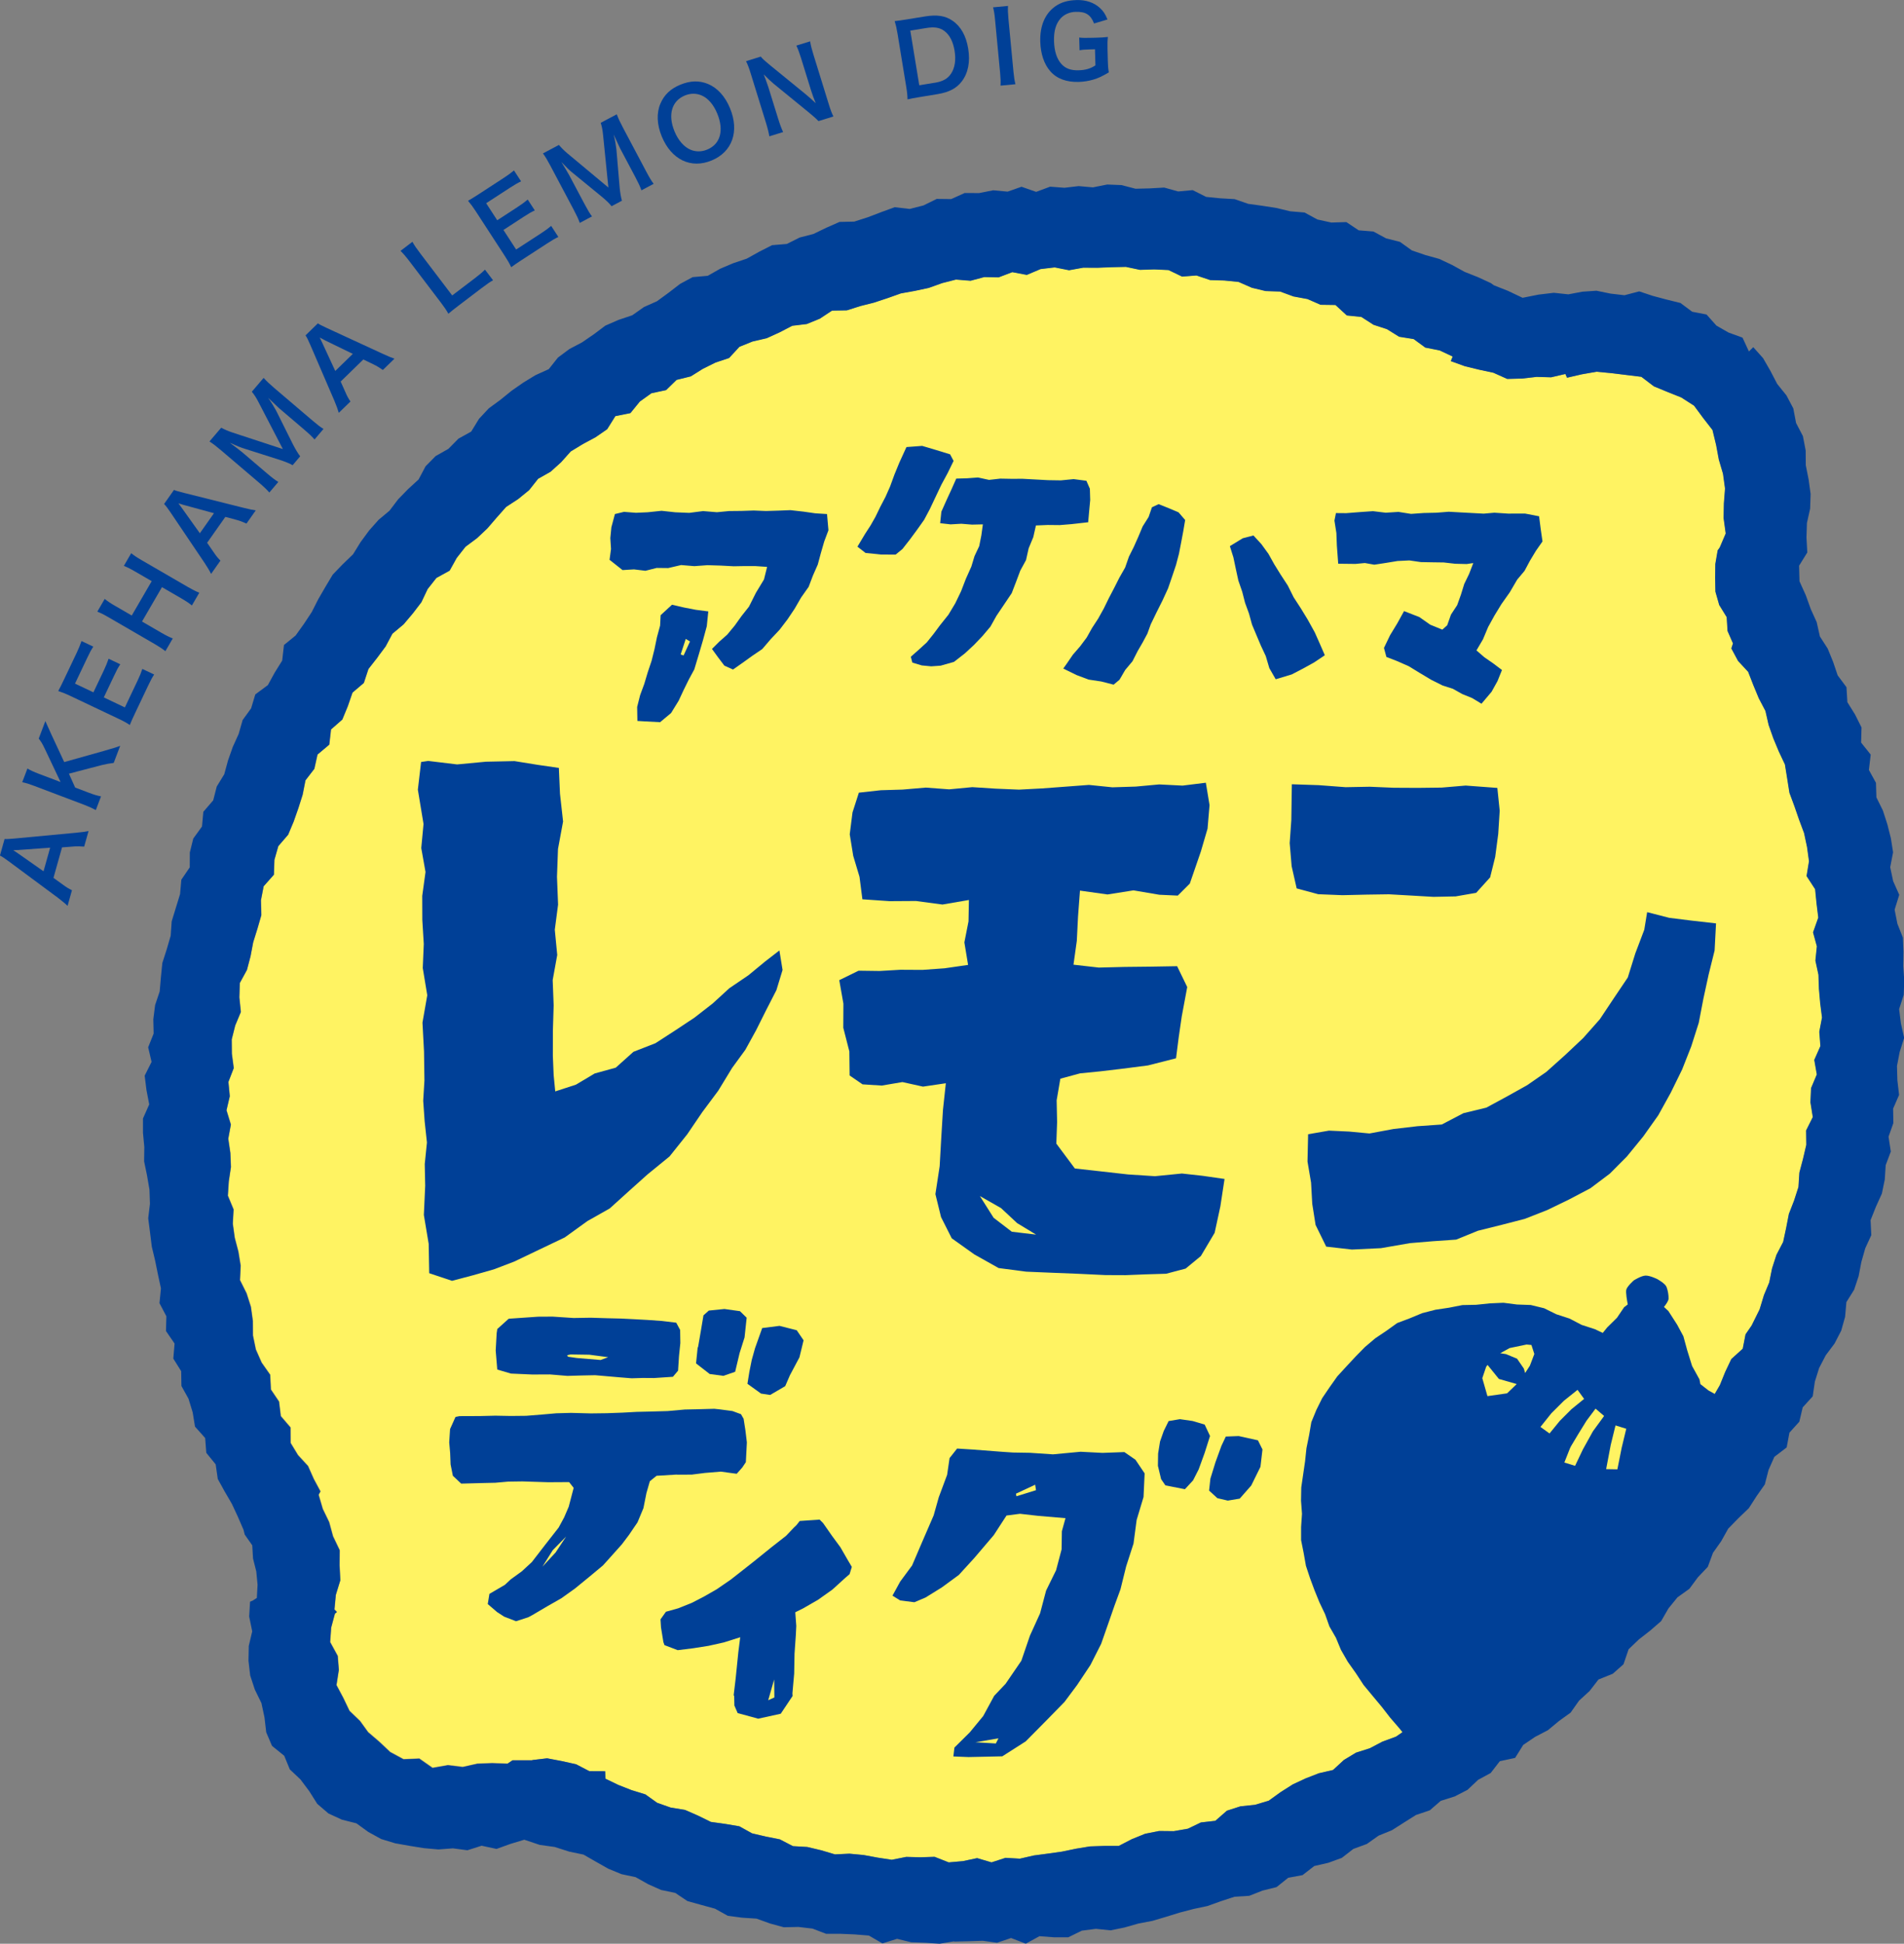
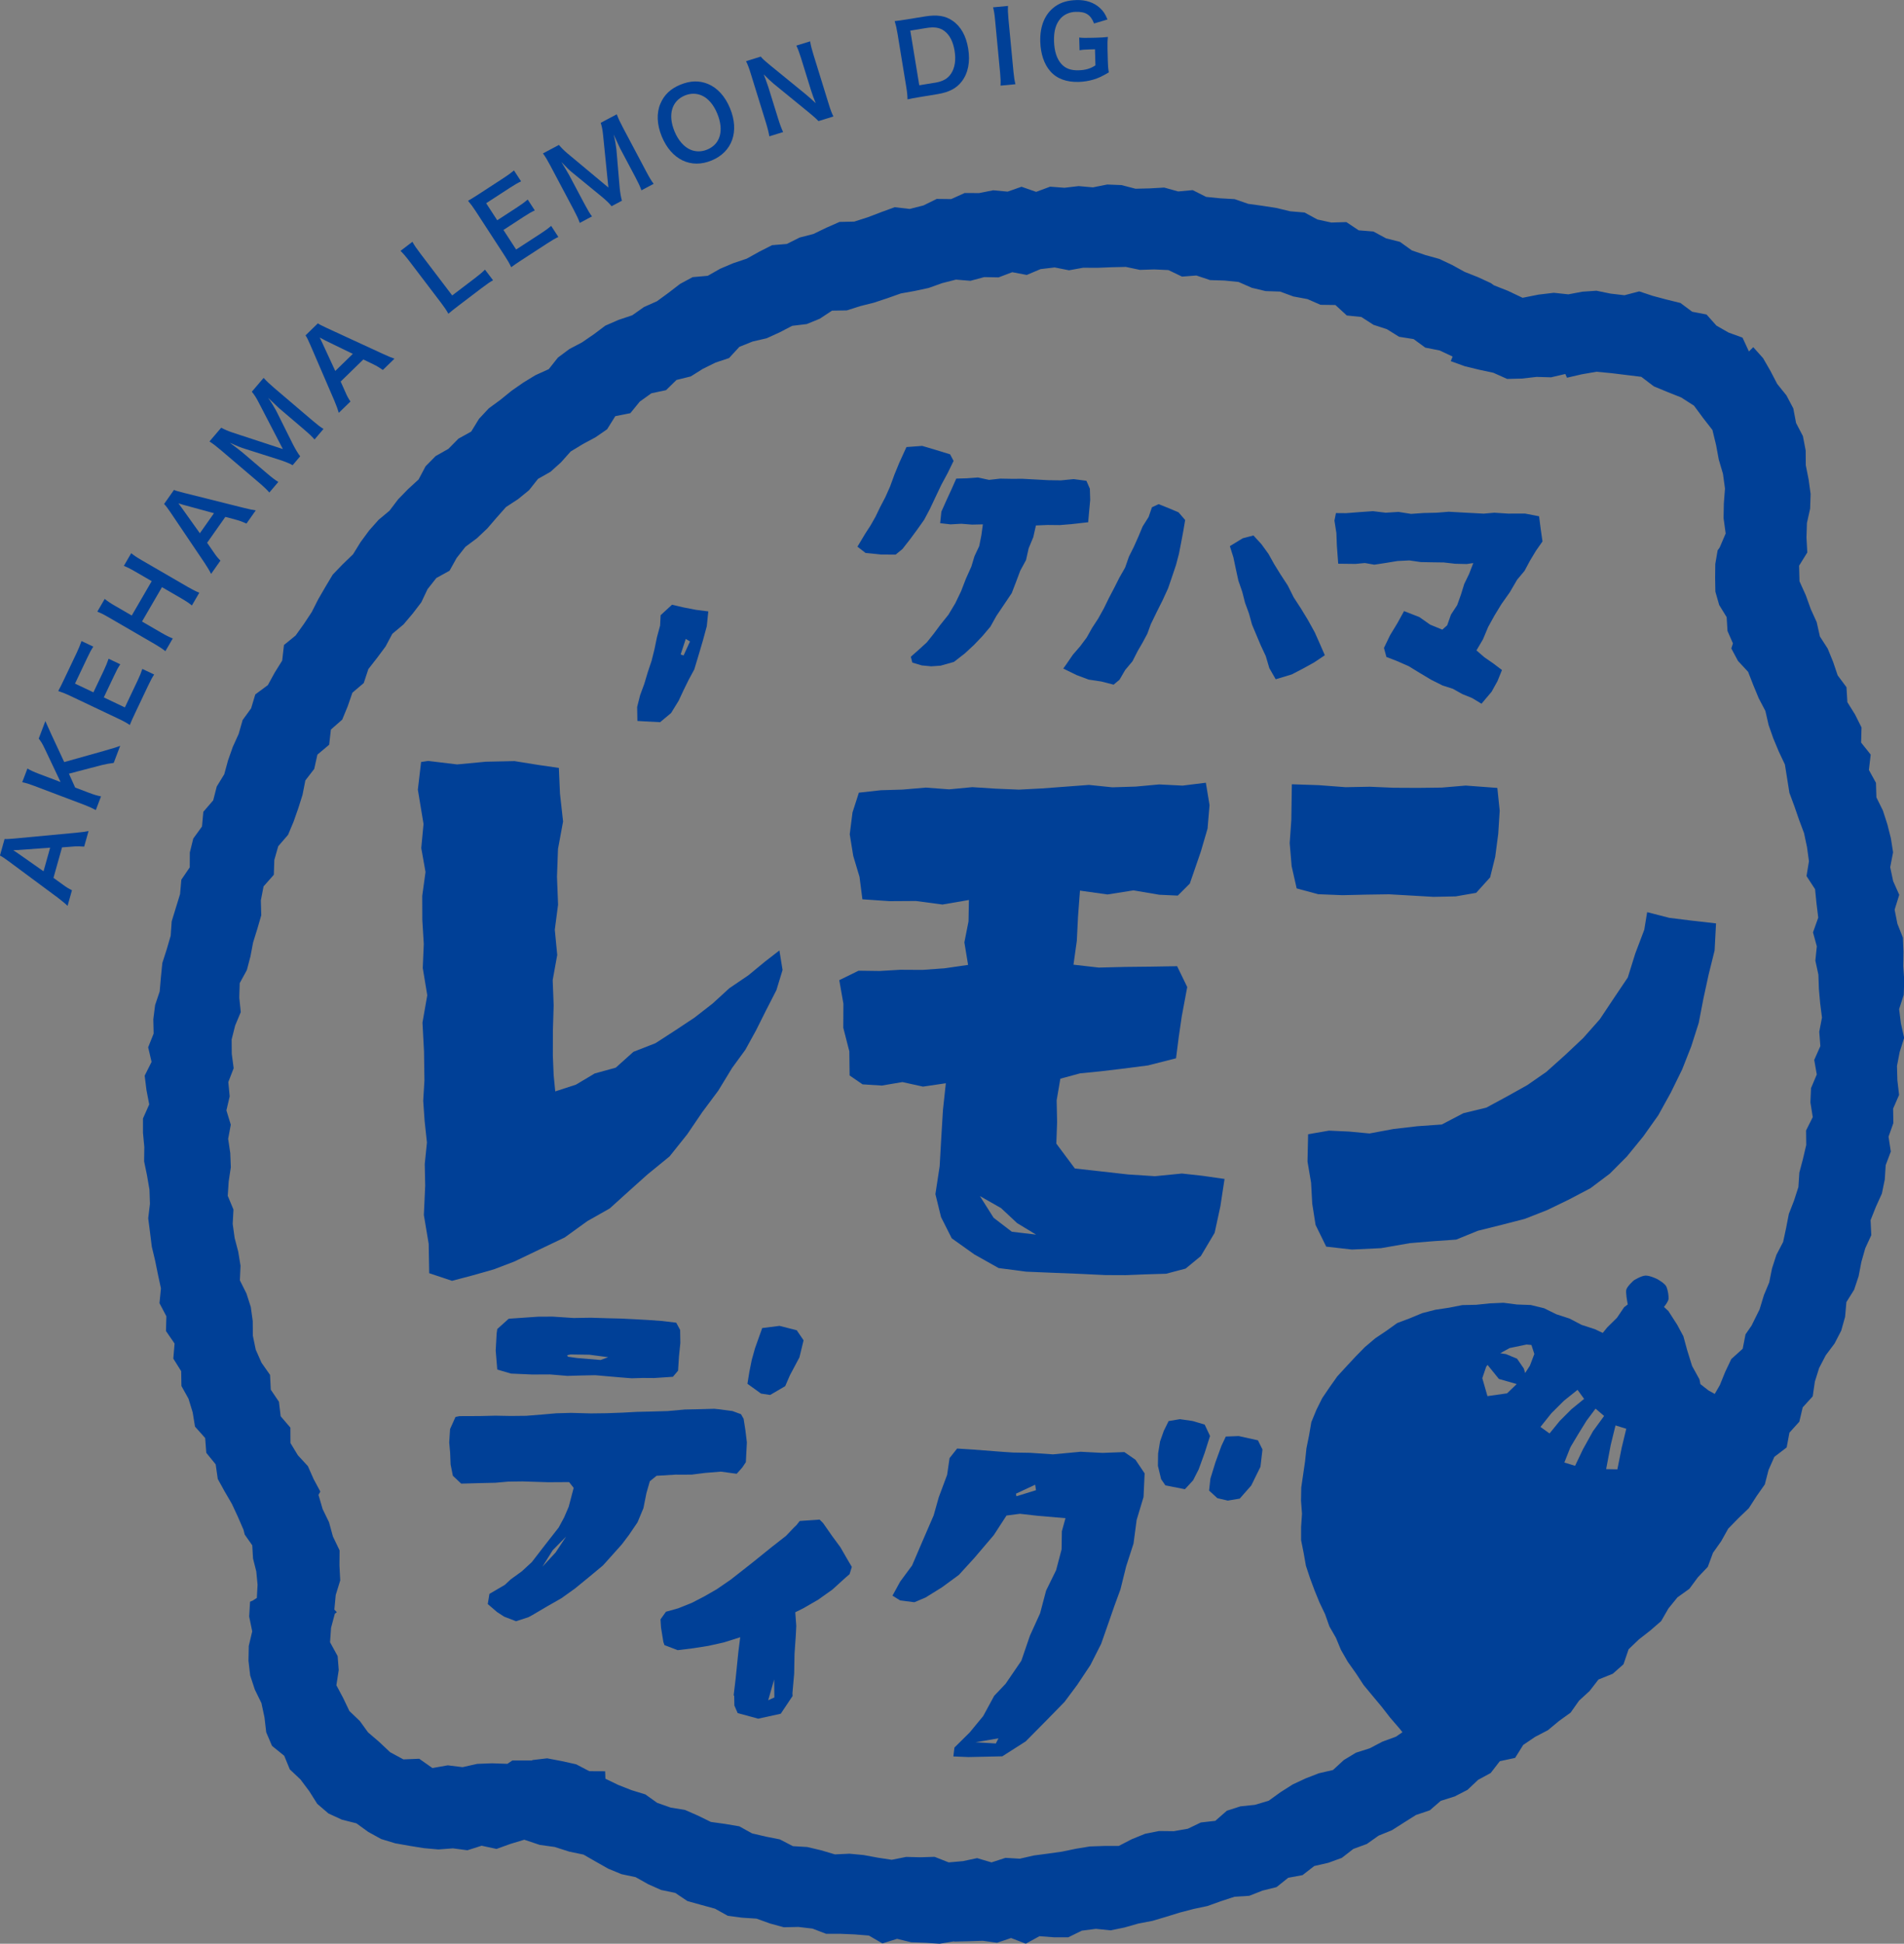
<svg xmlns="http://www.w3.org/2000/svg" id="_レイヤー_2" width="469.38" height="479.08" viewBox="0 0 469.38 479.08">
  <rect x="0" y="0" width="469.38" height="479.08" fill="#808080" stroke="none" />
  <defs>
    <style>.cls-1{fill:#004097;}.cls-2{fill:#fff362;}</style>
  </defs>
  <g id="_レイヤー_1-2">
-     <polygon class="cls-2" points="131.23 433.81 134.88 433.37 138.47 434.05 142.03 434.84 145.29 436.54 149.18 436.55 149.25 438.39 152.43 439.92 155.71 441.21 159.1 442.25 162.02 444.34 165.34 445.51 168.88 446.09 172.09 447.49 175.26 449.05 178.79 449.54 182.27 450.12 185.41 451.86 188.82 452.66 192.26 453.34 195.48 455.02 199.03 455.22 202.45 456.04 205.85 457.05 209.42 456.88 212.91 457.21 216.37 457.85 219.85 458.39 223.42 457.68 226.91 457.77 230.41 457.66 233.9 459.03 237.41 458.72 240.9 457.98 244.45 459.02 247.9 457.9 251.43 458.11 254.88 457.32 258.35 456.86 261.82 456.37 265.25 455.65 268.7 455.08 272.23 454.96 275.81 454.96 279.04 453.29 282.32 451.97 285.75 451.29 289.38 451.32 292.86 450.72 296.07 449.18 299.63 448.77 302.48 446.28 305.81 445.2 309.41 444.83 312.79 443.81 315.71 441.71 318.7 439.81 321.87 438.33 325.13 437.06 328.64 436.25 331.31 433.78 334.3 431.97 337.7 430.89 340.81 429.26 344.16 428.03 347.06 426.04 349.82 423.84 352.45 421.46 355.63 419.9 358.1 417.34 361.09 415.5 364.05 413.6 366.89 411.53 369.44 409.12 371.97 406.68 375.27 405.13 377.2 402.03 380.53 400.46 382.14 397.07 385.09 395.08 387.64 392.65 389.55 389.63 392.66 387.73 394.24 384.43 397.48 382.6 398.73 379.07 401.64 376.91 403.02 373.54 405.97 371.38 407.94 368.47 409.84 365.52 411.55 362.44 413.48 359.52 415.3 356.52 417.78 353.93 419.69 350.98 421.09 347.73 422.28 344.39 424.04 341.36 425.36 338.1 426.86 334.94 429.67 332.39 430.36 328.85 431.86 326.67 433.83 322.69 434.9 319.17 436.2 316.06 436.91 312.58 437.99 309.24 439.64 306.08 440.37 302.63 441.05 299.18 442.33 295.88 443.41 292.53 443.64 288.98 444.54 285.58 445.34 282.16 445.3 278.59 446.94 275.3 446.36 271.67 446.52 268.16 447.93 264.79 447.31 261.21 448.82 257.8 448.55 254.26 449.22 250.77 448.77 247.24 448.46 243.73 448.34 240.22 447.59 236.75 447.95 233.22 447.01 229.78 448.3 226.15 447.87 222.65 447.52 219.15 445.41 215.91 446.01 212.26 445.53 208.77 444.8 205.33 443.57 202.01 442.41 198.68 441.19 195.39 440.64 191.91 440.08 188.41 438.57 185.21 437.22 181.97 436.05 178.67 435.27 175.21 433.63 172.09 432.28 168.85 431.01 165.57 428.52 162.89 426.86 159.82 427.26 158.57 425.92 155.51 425.71 152.1 423.87 149.11 422.94 145.82 422.88 142.41 422.92 139 423.49 135.64 424 134.95 425.47 131.49 424.95 127.71 425.02 124.07 425.31 120.41 424.81 116.78 423.78 113.28 423.11 109.67 422.22 105.99 419.91 103.01 417.68 99.99 414.52 97.96 411.09 96.58 407.77 95.22 404.68 92.86 400.98 92.41 397.31 91.96 393.62 91.61 389.95 92.26 386.36 93.09 385.95 92.17 382.43 92.98 378.84 92.88 375.25 93.29 371.6 93.38 368.2 91.85 364.69 91.1 361.16 90.24 357.71 88.99 358.16 87.86 354.99 86.35 351.42 85.64 348.55 83.54 344.97 82.97 341.98 81.11 338.65 80.02 335.66 78.1 332.07 77.73 329.27 75.14 325.6 75.09 322.38 73.68 318.92 73.04 315.63 71.82 312.06 71.71 308.67 70.89 305.4 69.46 301.9 69.11 298.38 69 295.02 67.87 291.46 68.14 288.12 66.53 284.61 66.37 281.09 66.48 277.62 65.75 274.1 65.82 270.6 65.96 267.09 65.93 263.61 66.56 260.08 65.86 256.59 66.27 253.19 67.71 249.62 67.04 246.25 68.31 242.72 68.24 239.32 69.15 235.73 68.86 232.33 69.73 229 70.92 225.59 71.64 222.15 72.26 218.84 73.44 215.53 74.53 212.15 75.39 208.83 76.44 205.17 76.5 202.16 78.5 198.93 79.82 195.36 80.25 192.24 81.87 189.06 83.31 185.59 84.11 182.34 85.42 179.78 88.19 176.44 89.3 173.32 90.86 170.35 92.71 166.84 93.58 164.25 96.1 160.64 96.88 157.78 98.92 155.46 101.77 151.75 102.52 149.73 105.74 146.86 107.73 143.75 109.39 140.75 111.22 138.38 113.87 135.79 116.21 132.7 117.96 130.5 120.75 127.79 122.96 124.82 124.89 122.49 127.52 120.2 130.18 117.66 132.58 114.81 134.7 112.64 137.46 110.9 140.59 107.63 142.38 105.46 145.14 103.92 148.39 101.8 151.16 99.54 153.83 96.78 156.14 95.12 159.26 93.04 162.07 90.87 164.84 89.74 168.27 86.95 170.65 85.78 174.04 84.44 177.3 81.65 179.75 81.22 183.49 78.32 185.93 77.54 189.45 75.35 192.29 74.66 195.82 73.59 199.16 72.43 202.46 71.08 205.67 68.65 208.49 67.68 211.87 67.56 215.53 65.03 218.39 64.36 221.85 64.46 225.52 63.49 228.87 62.45 232.2 61.8 235.64 60.91 239.01 59.15 242.23 59.04 245.78 59.41 249.37 58.02 252.7 57.16 256.12 57.19 259.65 57.66 263.2 56.34 266.61 56.68 270.13 55.87 273.61 56.95 277.13 56.31 280.62 56.82 284.1 56.97 287.59 56.44 291.12 56.21 294.65 57.62 298.04 57.43 301.57 57.91 305.04 58.81 308.44 59.37 311.89 59.21 315.47 60.83 318.72 61.89 322.05 62.37 325.52 62.4 329.13 63.11 332.57 64.54 335.8 66.64 338.79 66.82 342.43 68.83 345.41 69.27 348.99 71.66 351.78 71.68 355.59 73.51 358.6 75.98 361.29 77.4 364.48 79.05 367.55 78.59 368.37 79.62 371.87 81.19 375.12 82.14 378.6 83.79 382.05 83.75 385.77 83.94 389.44 82.83 393.04 82.49 396.63 83.1 397.28 82.61 397.65 81.68 401.12 81.43 404.68 83.3 408.1 83.57 411.54 82.99 415.28 84.68 418.46 86.2 421.64 88.78 424.11 90.79 426.88 93.53 429.23 96.24 431.78 99.52 433.55 103.4 433.38 106.67 435.67 110.45 435 114.1 435.45 117.71 434.64 121.36 434.51 125.15 434.64 126.38 433.81 131.23 433.81" />
    <path class="cls-1" d="M235.16,478.49l-3.52.59-3.51-.24-3.51-.12-3.47-.85-3.61,1.13-3.35-1.94-3.49-.28-3.51-.15h-3.54s-3.35-1.28-3.35-1.28l-3.48-.41-3.59.08-3.4-.93-3.33-1.2-3.56-.23-3.52-.47-3.16-1.75-3.39-.93-3.39-.94-3.02-2.02-3.47-.72-3.21-1.43-3.08-1.73-3.49-.74-3.25-1.34-3.06-1.73-3.05-1.75-3.54-.74-3.56-1.14-3.68-.51-3.82-1.28-3.43,1.04-3.42,1.23-3.67-.79-3.5,1.12-3.57-.47-3.59.27-3.57-.32-3.54-.57-3.55-.63-3.45-1.05-3.17-1.75-2.93-2.12-3.57-.9-3.32-1.53-2.76-2.37-1.98-3.14-2.15-2.87-2.63-2.48-1.38-3.36-3.01-2.44-1.43-3.35-.43-3.7-.75-3.5-1.62-3.31-1.15-3.49-.42-3.62.07-3.65.85-3.6-.75-3.67.22-3.64.76-.33.16-.12.75-.48.18-3.28-.32-3.27-.8-3.17-.19-3.25-1.86-2.65-.29-1.17-1.4-3.23-1.48-3.18-1.77-3.04-1.7-3.08-.52-3.61-2.31-2.83-.28-3.66-2.5-2.8-.58-3.53-1.03-3.36-1.74-3.13-.06-3.65-1.94-3.1.31-3.71-2.12-3.09.1-3.63-1.7-3.23.36-3.65-.74-3.43-.7-3.44-.82-3.43-.43-3.49-.45-3.49.43-3.56-.12-3.5-.6-3.48-.72-3.49.05-3.52-.33-3.52v-3.52s1.54-3.47,1.54-3.47l-.68-3.54-.44-3.55,1.7-3.39-.84-3.6,1.35-3.38-.08-3.54.44-3.48,1.13-3.37.3-3.5.35-3.5,1.08-3.36.98-3.37.25-3.54,1.03-3.36,1.03-3.35.32-3.56,2.07-3.04.02-3.67.85-3.43,2.15-2.97.33-3.62,2.43-2.82.88-3.42,1.85-3.02.93-3.41,1.17-3.32,1.45-3.2.98-3.43,2.09-2.88,1.03-3.43,3.1-2.3,1.68-3.07,1.85-2.97.44-3.84,2.87-2.34,2.04-2.85,1.93-2.92,1.6-3.16,1.77-3.05,1.81-3.03,2.46-2.55,2.55-2.46,1.86-3.01,2.08-2.83,2.33-2.63,2.72-2.28,2.13-2.81,2.45-2.51,2.59-2.38,1.72-3.24,2.47-2.51,3.16-1.79,2.47-2.51,3.15-1.75,1.92-3.14,2.42-2.59,2.85-2.09,2.74-2.22,2.89-2.02,3.02-1.84,3.27-1.48,2.27-2.86,2.82-2.1,3.13-1.65,2.9-1.99,2.82-2.12,3.25-1.42,3.4-1.14,2.88-2.03,3.21-1.43,2.86-2.09,2.83-2.18,3.1-1.67,3.73-.33,3.06-1.74,3.23-1.37,3.33-1.12,3.09-1.72,3.15-1.6,3.63-.3,3.16-1.58,3.4-.88,3.19-1.54,3.24-1.43,3.63-.08,3.34-1.07,3.3-1.26,3.33-1.22,3.69.43,3.4-.86,3.27-1.61,3.57.04,3.33-1.5,3.56.02,3.46-.69,3.57.33,3.42-1.2,3.61,1.26,3.44-1.28,3.53.27,3.5-.41,3.52.31,3.52-.7,3.52.14,3.48.9,3.52-.09,3.54-.2,3.44.96,3.57-.33,3.33,1.67,3.49.35,3.52.2,3.35,1.16,3.47.48,3.47.54,3.41.82,3.54.3,3.17,1.72,3.43.75,3.71-.11,3.04,2.03,3.62.29,3.13,1.69,3.43.87,2.94,2.11,3.33,1.14,3.42.95,3.18,1.5,3.08,1.7,3.29,1.3,3.2,1.48.71.52,3.45,1.36,3.62,1.72,3.92-.78,3.79-.45,3.57.38,3.44-.65,3.49-.24,3.47.71,3.44.4,3.64-.95,3.37,1.12,3.38.9,3.41.84,2.9,2.16,3.53.68,2.44,2.74,2.99,1.71,3.44,1.25,1.58,3.41,1.07-1.06,2.42,2.71,1.82,3.16,1.66,3.19,2.28,2.83,1.69,3.2.68,3.59,1.69,3.24.68,3.55.03,3.64.7,3.52.49,3.57-.12,3.6-.79,3.54-.11,3.58.2,3.68-2.02,3.26.1,3.85,1.56,3.46,1.23,3.42,1.45,3.19.79,3.53,1.92,2.98,1.33,3.26,1.13,3.34,2.17,2.92.22,3.69,1.9,3.05,1.59,3.18-.1,3.73,2.36,2.96-.44,3.79,1.74,3.17.11,3.59,1.6,3.24,1.09,3.37.87,3.43.55,3.49-.71,3.68.73,3.44,1.5,3.36-1.14,3.66.68,3.46,1.36,3.43.14,3.53-.05,3.53.24,3.52-.13,3.53-1.13,3.51.44,3.52.8,3.56-1.1,3.47-.67,3.47.1,3.54.42,3.59-1.47,3.37.06,3.56-1.19,3.37.56,3.66-1.26,3.35-.23,3.55-.71,3.45-1.48,3.27-1.31,3.29.18,3.69-1.49,3.24-.96,3.38-.67,3.48-1.11,3.35-1.91,3.06-.32,3.63-.96,3.41-1.63,3.15-2.17,2.9-1.63,3.12-1.06,3.37-.53,3.64-2.47,2.72-.83,3.53-2.44,2.7-.68,3.64-3.04,2.33-1.43,3.23-.92,3.56-2.03,2.89-1.91,2.97-2.6,2.5-2.49,2.55-1.72,3.08-2.03,2.87-1.27,3.45-2.44,2.57-2.1,2.84-2.95,2.12-2.22,2.73-1.79,3.11-2.68,2.33-2.81,2.19-2.54,2.43-1.26,3.7-2.65,2.34-3.52,1.42-2.18,2.82-2.6,2.38-2.09,2.96-2.87,2.07-2.71,2.25-3.18,1.66-2.92,1.98-2,3.2-3.77.81-2.25,2.91-3.11,1.69-2.6,2.46-3.15,1.62-3.46,1.1-2.7,2.33-3.4,1.15-2.97,1.87-2.97,1.89-3.27,1.33-2.9,2.05-3.32,1.22-2.85,2.21-3.32,1.21-3.48.8-2.88,2.24-3.53.65-2.89,2.31-3.44.85-3.28,1.29-3.63.23-3.34,1.09-3.31,1.19-3.44.73-3.4.89-3.36,1.04-3.38,1-3.46.66-3.4.97-3.45.71-3.63-.37-3.48.45-3.33,1.63h-3.55s-3.56-.27-3.56-.27l-3.37,1.85-3.63-1.4-3.45,1.17-3.54-.49-3.51.12-3.51.08ZM131.23,433.81l3.65-.43,3.59.68,3.56.79,3.26,1.7,3.89.02.07,1.84,3.17,1.53,3.28,1.29,3.39,1.04,2.92,2.08,3.32,1.17,3.54.58,3.21,1.41,3.17,1.55,3.53.49,3.48.59,3.14,1.74,3.41.8,3.44.68,3.22,1.67,3.54.21,3.42.81,3.4,1.01,3.58-.17,3.49.33,3.46.64,3.48.53,3.56-.71,3.5.09,3.5-.11,3.48,1.37,3.51-.31,3.49-.74,3.55,1.05,3.45-1.12,3.53.21,3.45-.79,3.47-.46,3.47-.49,3.43-.71,3.45-.57,3.53-.12h3.58s3.23-1.67,3.23-1.67l3.28-1.33,3.43-.68,3.63.04,3.48-.61,3.2-1.54,3.56-.4,2.86-2.5,3.33-1.07,3.6-.38,3.38-1.01,2.92-2.11,2.99-1.9,3.17-1.48,3.26-1.27,3.51-.81,2.67-2.46,2.99-1.81,3.4-1.08,3.1-1.63,3.35-1.23,2.9-1.99,2.76-2.2,2.63-2.38,3.18-1.56,2.47-2.56,2.99-1.84,2.96-1.9,2.84-2.07,2.56-2.41,2.52-2.44,3.3-1.55,1.93-3.1,3.32-1.57,1.61-3.39,2.95-1.99,2.54-2.42,1.91-3.02,3.11-1.9,1.58-3.29,3.24-1.84,1.25-3.53,2.91-2.15,1.38-3.37,2.95-2.16,1.96-2.91,1.9-2.95,1.71-3.08,1.94-2.92,1.82-2.99,2.48-2.59,1.91-2.95,1.39-3.25,1.19-3.35,1.76-3.03,1.32-3.26,1.5-3.16,2.82-2.55.69-3.54,1.5-2.18,1.97-3.98,1.07-3.52,1.3-3.11.7-3.48,1.08-3.34,1.65-3.16.74-3.45.67-3.46,1.28-3.29,1.08-3.35.23-3.55.9-3.4.8-3.42-.04-3.57,1.65-3.29-.58-3.63.15-3.51,1.42-3.37-.63-3.58,1.51-3.41-.27-3.54.67-3.5-.45-3.53-.31-3.51-.12-3.51-.75-3.48.36-3.52-.94-3.44,1.29-3.64-.43-3.5-.35-3.5-2.11-3.24.6-3.65-.48-3.49-.73-3.44-1.24-3.32-1.15-3.33-1.22-3.29-.55-3.48-.56-3.5-1.51-3.2-1.35-3.24-1.16-3.3-.79-3.46-1.64-3.12-1.34-3.24-1.28-3.28-2.49-2.68-1.65-3.08.4-1.24-1.34-3.07-.21-3.41-1.84-2.99-.94-3.29-.06-3.42.04-3.41.58-3.36.5-.69,1.48-3.46-.52-3.78.07-3.64.28-3.66-.5-3.63-1.03-3.5-.67-3.61-.89-3.68-2.31-2.97-2.23-3.02-3.16-2.03-3.43-1.37-3.32-1.37-3.09-2.35-3.69-.45-3.67-.45-3.7-.35-3.67.64-3.59.83-.41-.92-3.51.82-3.59-.1-3.59.41-3.65.09-3.4-1.52-3.51-.75-3.53-.86-3.46-1.25.46-1.13-3.18-1.5-3.57-.71-2.87-2.1-3.58-.57-2.99-1.86-3.32-1.09-3-1.93-3.58-.37-2.81-2.58-3.67-.05-3.22-1.41-3.45-.64-3.3-1.21-3.57-.12-3.39-.81-3.28-1.44-3.49-.35-3.52-.11-3.37-1.13-3.55.27-3.35-1.61-3.51-.16-3.52.11-3.47-.73-3.51.08-3.51.14-3.5-.02-3.49.63-3.53-.7-3.49.41-3.4,1.44-3.57-.68-3.37,1.28-3.53-.07-3.4.91-3.59-.29-3.4.87-3.33,1.19-3.41.73-3.44.62-3.3,1.17-3.32,1.1-3.38.85-3.32,1.06-3.65.06-3.01,1.99-3.23,1.32-3.57.43-3.12,1.62-3.18,1.45-3.47.8-3.25,1.31-2.55,2.77-3.34,1.11-3.13,1.55-2.96,1.86-3.52.87-2.58,2.52-3.62.77-2.86,2.05-2.32,2.85-3.71.74-2.02,3.23-2.87,1.98-3.11,1.67-3.01,1.83-2.36,2.65-2.59,2.34-3.09,1.75-2.21,2.79-2.71,2.21-2.97,1.94-2.33,2.63-2.29,2.66-2.54,2.4-2.85,2.12-2.17,2.76-1.74,3.13-3.26,1.8-2.17,2.75-1.54,3.25-2.12,2.77-2.26,2.67-2.76,2.31-1.66,3.12-2.09,2.81-2.16,2.77-1.13,3.43-2.8,2.38-1.17,3.38-1.34,3.26-2.79,2.45-.43,3.74-2.9,2.44-.78,3.52-2.19,2.84-.69,3.53-1.06,3.35-1.16,3.3-1.35,3.22-2.43,2.82-.96,3.38-.12,3.65-2.53,2.86-.67,3.46.1,3.67-.97,3.35-1.04,3.34-.65,3.43-.89,3.38-1.76,3.22-.11,3.54.37,3.6-1.39,3.33-.86,3.42.03,3.53.47,3.55-1.32,3.41.34,3.52-.81,3.47,1.08,3.52-.65,3.49.52,3.49.14,3.49-.53,3.53-.23,3.53,1.41,3.39-.19,3.53.48,3.47.89,3.4.56,3.45-.16,3.59,1.62,3.24,1.07,3.33.48,3.47.03,3.61.71,3.44,1.43,3.23,2.1,2.99.18,3.64,2.01,2.98.43,3.58,2.39,2.79.02,3.8,1.83,3.02,2.47,2.68,1.41,3.19,1.65,3.07-.45.82,1.02,3.5,1.58,3.25.95,3.49,1.65,3.44-.03,3.72.19,3.68-1.11,3.6-.34,3.59.61.65-.49.37-.93,3.47-.25,3.56,1.87,3.42.27,3.44-.58,3.74,1.69,3.18,1.52,3.18,2.58,2.47,2.01,2.78,2.74,2.35,2.71,2.55,3.28,1.77,3.89-.16,3.26,2.29,3.78-.67,3.65.45,3.61-.81,3.65-.14,3.79.13,1.23-.83h4.85Z" />
    <path class="cls-1" d="M430.45,349.09l-2.6-2.58-3.17-1.87-3.47-1.91-2-1.56h-.02s-.23-1.19-.23-1.19l-1.82-3.3-1.2-3.86-.95-3.47-1.54-2.86-2.16-3.36-1.08-1c.5-.63,1.12-1.51,1.13-2.03.03-.88-.17-2.05-.51-2.92-.35-.87-2.3-1.93-2.3-1.93,0,0-1.78-.88-2.86-.85s-2.9,1.18-2.9,1.18c0,0-1.63,1.44-1.85,2.29-.18.67.19,2.77.36,3.64l-.9.69-1.76,2.6-2.42,2.39-1.08,1.34-1.97-.93-3.22-1.04-3.01-1.57-3.23-1.05-3.03-1.49-3.29-.8-3.39-.12-3.35-.43-3.38.15-3.36.35-3.38.07-3.31.65-3.34.5-3.26.84-3.06,1.27-3.1,1.17-2.69,1.93-2.74,1.84-2.52,2.14-2.32,2.36-2.25,2.42-2.24,2.44-1.92,2.71-1.81,2.67-1.44,2.9-1.24,3.02-.55,3.22-.65,3.19-.34,3.23-.47,3.22-.47,3.23-.06,3.25.24,3.25-.22,3.24v3.25s.63,3.16.63,3.16l.56,3.16,1.01,3.05,1.12,3.01,1.21,2.97,1.38,2.89,1.07,3.03,1.6,2.78,1.23,2.97,1.7,2.96,1.99,2.81,1.9,2.9,2.22,2.68,2.22,2.66,2.12,2.73,2.26,2.62,2.16,2.69,2,2.83,83.83-79.74-2.51-2.67ZM366.69,344.11l-1.27-4.43.96-2.83.34-.43,2.79,3.45,4.4,1.26-2.38,2.29-4.85.69ZM377.14,336.62l-1.16,1.79-.32-1.1-1.67-2.43-2.73-1.13-1.41-.22,2.31-1.27,4.17-.87,1.2.11.72,2.22-1.1,2.89ZM381.99,353.31l-2.23-1.61,2.7-3.38,3.07-3.06,3.37-2.7,1.62,2.23-3.13,2.55-2.86,2.86-2.54,3.12ZM392.73,352.71l-2.51,4.53-1.93,4.05-2.64-.82,1.41-3.56c.06-.16.14-.31.23-.46l1.85-3.09,1.96-3.17,2.24-3,2.11,1.81-2.71,3.71ZM399.83,356.6l-1.11,5.55-2.77-.05,1.13-5.96,1.18-4.81,2.65.82-1.07,4.45Z" />
    <polygon class="cls-1" points="363.2 138.78 361.56 139.02 358.72 138.95 355.91 138.63 353.09 138.59 350.28 138.54 347.46 138.13 344.54 138.27 341.68 138.74 338.8 139.18 336.47 138.77 334.16 138.99 329.9 138.94 329.57 134.5 329.45 131.38 328.97 128.31 329.34 126.46 331.88 126.48 335.32 126.21 338.47 125.99 341.61 126.37 344.75 126.17 347.86 126.66 351 126.44 354.14 126.37 357.15 126.13 360.16 126.3 363.16 126.46 365.77 126.6 368.39 126.37 371.79 126.59 375.96 126.58 379.42 127.25 379.82 130.38 380.26 133.45 378.64 135.76 377.18 138.19 375.84 140.69 374.01 142.88 372.21 145.96 370.15 148.88 368.44 151.68 366.86 154.54 365.59 157.57 363.98 160.31 365.96 162.02 368.17 163.55 370.27 165.14 369.17 167.87 367.71 170.5 365.22 173.45 362.93 172.06 360.47 171.06 358.17 169.77 355.64 168.96 352.76 167.52 350.01 165.87 347.28 164.2 344.34 162.91 341.78 161.92 341.18 159.7 342.68 156.57 344.48 153.61 346.13 150.62 349.92 152.1 352.58 153.97 355.57 155.19 356.77 154.11 357.7 151.48 359.23 149.15 360.16 146.55 360.97 143.93 362.18 141.43 363.2 138.78" />
    <polygon class="cls-1" points="242.3 129.24 239.62 129.3 236.98 129.09 234.34 129.24 231.77 128.95 232.07 126.11 233.3 123.36 234.56 120.62 235.74 117.96 238.34 117.89 241.1 117.69 243.82 118.28 246.58 117.97 249.33 118.02 252.09 118.01 255.23 118.18 258.37 118.35 261.53 118.4 264.68 118.09 267.82 118.5 268.68 120.46 268.76 123.23 268.5 126.01 268.26 128.72 264.17 129.18 261.24 129.42 258.29 129.39 255.38 129.51 254.73 132.39 253.59 135.14 252.94 138.04 251.52 140.65 250.48 143.42 249.41 146.2 247.52 149.01 245.64 151.8 244.16 154.45 242.2 156.77 240.11 158.96 237.89 161.02 235.17 163.14 231.88 164.07 229.57 164.23 227.25 164.01 224.91 163.31 224.54 161.87 226.51 160.13 228.48 158.33 230.15 156.24 231.74 154.1 233.81 151.51 235.5 148.69 236.93 145.72 238.11 142.66 239.46 139.65 240.24 137.07 241.4 134.6 241.93 131.94 242.3 129.24" />
    <polygon class="cls-1" points="213.38 136.29 211.38 134.74 213.27 131.58 214.6 129.53 215.81 127.4 217.01 124.92 218.29 122.47 219.41 119.95 220.5 116.97 221.7 114.04 223.46 110.19 227.34 109.9 230.78 110.92 234.22 111.98 235.08 113.6 233.63 116.58 232.06 119.49 230.64 122.48 229.23 125.47 227.82 128.12 226.09 130.56 224.32 132.96 222.48 135.31 220.79 136.7 217.21 136.68 216.12 136.56 213.38 136.29" />
    <polygon class="cls-1" points="265.41 166.39 262.12 164.78 262.94 163.63 264.48 161.38 266.27 159.31 267.9 157.13 269.23 154.76 270.72 152.48 272.11 149.98 273.36 147.42 274.68 144.9 275.96 142.36 277.37 139.89 278.31 137.19 279.53 134.75 280.64 132.26 281.69 129.75 283.16 127.42 283.98 125.03 285.62 124.26 288.09 125.24 290.54 126.28 292.17 128.17 291.7 130.95 291.18 133.72 290.64 136.49 289.92 139.23 289.02 141.91 287.96 145.01 286.59 147.99 285.12 150.92 283.69 153.87 282.85 156.19 281.68 158.37 280.44 160.51 279.18 162.99 277.38 165.14 275.99 167.53 274.53 168.75 271.49 167.97 268.36 167.5 265.41 166.39" />
    <polygon class="cls-1" points="326.6 161.5 323.98 163.26 321.23 164.78 318.44 166.23 314.49 167.42 312.92 164.68 312.04 161.7 310.84 159.14 309.74 156.54 308.65 153.94 307.91 151.24 306.94 148.59 306.24 145.86 305.28 143.08 304.66 140.23 304.06 137.38 303.19 134.61 306.36 132.67 309 131.98 310.96 134.11 312.7 136.51 314.14 139.09 315.7 141.61 317.47 144.32 318.91 147.21 320.68 149.93 322.36 152.68 324.12 155.86 325.37 158.67 326.6 161.5" />
-     <polygon class="cls-1" points="203.88 126.7 200.99 126.52 198.06 126.1 194.86 125.74 191.84 125.86 188.82 125.95 185.8 125.83 182.78 125.93 179.75 125.96 176.74 126.25 173.32 125.97 169.91 126.41 166.49 126.27 163.09 125.9 159.67 126.26 156.76 126.39 153.83 126.16 151.59 126.7 150.72 129.96 150.46 132.63 150.63 135.31 150.27 137.98 153.47 140.51 156.29 140.34 159.12 140.68 161.89 139.98 164.73 140.01 167.91 139.27 171.17 139.54 174.41 139.3 177.64 139.4 180.88 139.57 183.57 139.52 186.28 139.53 189.11 139.72 188.34 142.82 186.35 146.11 184.64 149.52 182.82 151.82 181.13 154.18 179.27 156.43 177.35 158.12 175.52 159.95 177.04 162.04 178.57 164.06 180.7 165.02 183.1 163.34 185.46 161.64 187.91 159.98 189.99 157.55 192.19 155.21 194.13 152.67 195.9 150.03 197.5 147.26 199.35 144.64 200.41 141.85 201.6 139.15 202.37 136.29 203.19 133.46 204.23 130.69 203.88 126.7" />
    <path class="cls-1" d="M162.86,151.66l-.13,2.53-.78,2.88-.6,2.92-.72,2.89-.95,2.83-.85,2.85-1.03,2.79-.73,2.9.06,3.44,1.61.1,3.99.21,2.7-2.25,1.88-3.05,1.21-2.6,1.27-2.58,1.37-2.53,1.13-3.76,1.01-3.43.94-3.46.37-3.64-3.07-.4-2.95-.57-2.93-.68-2.81,2.59ZM169.06,157.48l1.04.62-1.58,3.46-.72-.26,1.26-3.83Z" />
    <polygon class="cls-1" points="136.88 269 141.98 267.34 146.61 264.58 151.8 263.15 156.16 259.24 161.59 257.12 166.41 254 171.22 250.81 175.67 247.35 179.8 243.57 184.5 240.38 188.6 237 192.14 234.26 192.92 239.07 191.4 244.05 188.85 249.02 186.4 253.92 183.75 258.74 180.48 263.22 177.07 268.82 173.13 274.11 169.42 279.57 165.06 285.03 159.63 289.46 154.99 293.62 150.31 297.85 144.81 300.96 139.23 304.99 133.01 307.96 126.78 310.94 121.75 312.86 116.58 314.33 111.43 315.69 105.81 313.81 105.68 306.57 104.49 299.46 104.82 292.26 104.71 286.9 105.25 281.6 104.68 276.31 104.33 271.31 104.63 266.33 104.53 259.19 104.15 252.04 105.33 245.3 104.22 238.59 104.47 232.66 104.11 226.73 104.09 220.81 104.9 214.92 103.85 209.03 104.41 203.09 103.01 194.63 103.81 187.81 105.57 187.55 112.69 188.41 119.79 187.74 126.83 187.59 132.54 188.51 137.77 189.27 138.05 195.63 138.81 202.48 137.56 209.25 137.31 216.1 137.58 222.96 136.77 229.15 137.37 235.37 136.25 241.56 136.49 247.79 136.3 254 136.29 260.23 136.49 265 136.88 269" />
    <path class="cls-1" d="M238.66,237.84l-.92-5.57,1.02-5.17.1-5.28-6.52,1.12-6.52-.87-6.54.04-6.68-.46-.71-5.53-1.55-5.17-.86-5.32.68-5.38,1.57-4.88,5.4-.6,5.36-.16,5.73-.49,5.76.43,5.72-.54,5.75.37,5.75.24,5.74-.3,5.75-.43,5.76-.43,5.78.59,5.76-.18,5.77-.53,5.77.29,5.74-.71.91,5.52-.49,5.8-1.65,5.63-2.72,7.9-2.97,2.97-4.55-.21-6.37-1.08-6.41,1.01-6.78-.95-.48,6.39-.3,5.99-.82,5.88,6.24.71,6.44-.16,6.45-.07,6.42-.11,2.49,5.14-1.35,7.24-.74,5.07-.67,5.25-6.92,1.76-6.79.87-4.98.59-4.96.49-4.87,1.32-.91,5.32.11,5.37-.19,5.31,4.57,6.13,6.64.74,6.49.73,6.62.43,6.64-.66,5.07.56,5.44.78-1.03,6.75-1.41,6.52-3.4,5.73-3.75,3.09-4.81,1.27-5.01.15-5.01.2-4.96-.02-6.51-.31-6.51-.26-6.5-.27-6.8-.89-5.98-3.36-5.57-3.97-2.64-5.23-1.39-5.66,1.05-6.89.39-6.92.42-6.93.71-6.59-5.63.83-5.07-1.12-5.1.86-4.73-.3-3.19-2.19-.07-5.94-1.49-5.82.03-5.93-1.02-5.8,4.76-2.33,5.18.07,5.12-.3,5.45.03,5.44-.39,5.82-.84ZM241.56,294.79l3.39,5.36,4.49,3.44,5.98.71-4.67-2.83-3.98-3.71-5.2-2.96Z" />
    <polygon class="cls-1" points="406.06 224.82 411.51 226.22 417.04 226.91 423.04 227.59 422.69 234.27 421.22 240.19 419.93 246.13 418.78 252.11 416.93 257.91 414.69 263.59 411.88 269.32 408.8 274.89 405.11 280.09 401.07 285.04 396.87 289.26 392.09 292.86 386.81 295.64 381.44 298.24 375.89 300.42 370.11 301.91 364.33 303.35 358.98 305.53 353.23 305.93 347.58 306.4 340.44 307.64 333.28 307.98 326.94 307.26 324.32 301.91 323.5 296.72 323.21 291.49 322.33 286.29 322.48 279.56 327.62 278.67 332.6 278.9 337.61 279.37 343.52 278.27 349.44 277.58 355.43 277.16 360.77 274.37 366.42 273 371.5 270.25 376.51 267.45 381.21 264.19 385.82 260.06 390.31 255.83 394.4 251.21 397.81 246.09 401.29 240.92 403.14 234.99 405.35 229.16 406.06 224.82" />
    <polygon class="cls-1" points="318.47 193.3 325.09 193.52 331.72 194.02 337.67 193.91 343.59 194.16 349.49 194.19 355.41 194.12 361.32 193.62 369.13 194.2 369.71 199.82 369.35 205.53 368.6 211.21 367.35 216.25 363.91 220.06 358.85 220.94 353.37 221.05 347.89 220.73 342.41 220.42 336.92 220.5 330.95 220.64 324.97 220.4 319.66 218.97 318.42 213.5 317.94 207.81 318.34 202.11 318.47 193.3" />
    <path class="cls-1" d="M209.99,386.21l-.55,1.78-1.08.93-3.17,2.88-3.49,2.48-3.71,2.14-3.84,1.9-3.89,1.8-3.11,1.46-3.1,1.46-5.6,1.77-3.76.84-3.8.6-3.82.47-3.26-1.24-.27-.75-.59-3.64-.12-1.96,1.34-1.88,3.04-.85,3.34-1.34,3.09-1.6,3.02-1.73,3.49-2.4,2.9-2.27,2.89-2.28,4.26-3.44,3.58-2.8,1.9-2,.67-.64.8-1.02,4.9-.34.87.87,2.2,3.15,2.06,2.8,1.74,3.02,1.08,1.83Z" />
    <path class="cls-1" d="M180.86,417.89l.5-4.22.66-6.49.76-5.99,1.95-2.07,2.8-1.3,3.8-1.56,3.96-.91.68.94.33,4.44-.11,2.27-.32,4.61-.09,4.92-.43,4.85.04.64-2.92,4.37-5.56,1.22-5.06-1.38-.81-1.86-.05-2.45-.13-.02ZM190.86,413.91l-1.48,5.15,1.52-.68-.05-4.47Z" />
    <path class="cls-1" d="M181.57,363.24l-3.88-.52-3.91.32-3.24.41-3.27.02-.59-.02-4.82.29-1.66,1.34-.84,2.92-.74,3.72-1.46,3.5-2.13,3.13-1.72,2.28-3.02,3.38-1.66,1.84-3.44,2.86-3.45,2.82-3.34,2.39-3.56,2.03-3.53,2.08-1.07.58-3.03.98-2.93-1.13-1.73-1.12-2.31-1.98.41-2.51,3.81-2.23,1.45-1.35,2.73-1.98,2.47-2.28,3.27-4.24,3.34-4.27,1.36-2.52,1.12-2.61,1.22-4.65-1.12-1.42-5.16.03-2.9-.09-3.48-.11-3.49.05-3.17.28-3.17.07-4.32.12-.92.02-2.05-1.93-.56-2.79-.11-2.82-.23-2.62.21-3.28,1.34-2.99.98-.2,5.05-.02,3.8-.09,3.8.07,3.79-.04,3.77-.3,3.65-.32,3.66-.1,4.88.13,3.9-.05,3.89-.14,3.47-.19,3.46-.08,4.22-.12,4.21-.38,3.63-.08,3.63-.1,1.36.14,3.14.42,2.09.77.65,1.14.45,2.9.35,2.91-.25,4.87-.89,1.33-1.35,1.52ZM133.75,386.12l3.22-3.48,2.6-3.93-3.32,3.39-2.51,4.02Z" />
    <path class="cls-1" d="M122.59,337.58l-.39-4.71.24-4.28.16-1.03,2.81-2.53,3.61-.25,3.62-.25,3.61-.02,5.14.34,4.23-.07,4.22.13,3.27.08,3.24.16,3.24.18,3.57.25,3.55.43.96,1.79.05,3.24-.33,3.19-.23,3.6-1.27,1.51-4.67.31-2.76-.02-2.75.08-3-.24-2.99-.26-2.99-.26-3.44.07-3.41.1-4.32-.36-4.32.02-5.28-.23-3.35-.99ZM139.79,334.02l.25.38,2.18.31,5.84.49,1.87-.69-4.64-.61-4.64-.07-.85.2Z" />
    <polygon class="cls-1" points="187.9 327.33 192.17 326.79 196.41 327.87 198.1 330.35 197.08 334.55 194.74 338.95 193.57 341.65 189.86 343.82 187.61 343.48 184.26 341.07 184.73 338.15 185.32 335.2 186.13 332.3 187.9 327.33" />
-     <polygon class="cls-1" points="172.08 332.07 172.76 328.14 173.42 324.2 174.74 323.02 178.59 322.63 182.42 323.17 184.07 324.78 183.55 329.64 182.33 333.49 181.23 338.11 178.32 339.11 174.96 338.66 171.59 336.04 172 332.06 172.08 332.07" />
    <path class="cls-1" d="M220,393.32l1.91-3.49,2.94-3.98,2.39-5.58,2.93-6.77,1.25-4.44,2.07-5.56.6-4.12,1.86-2.35,3.8.24,7.29.56,2.68.18,4.21.07,5.66.38,6.81-.64,5.39.28,5.39-.2,2.74,1.89,2.26,3.36-.27,5.83-1.7,5.65-.77,5.82-1.81,5.6-1.41,5.69-1.46,3.98-1.38,3.97-1.92,5.48-2.64,5.21-3.26,4.9-3.14,4.21-4.38,4.48-5.17,5.23-5.78,3.69-8.34.18-3.72-.15.26-2.19,3.77-3.73,3.33-4.04,2.7-4.98,2.81-2.96,3.89-5.69,2.12-6.19,2.5-5.5,1.48-5.6,2.46-5.01,1.36-5.14.07-4.48.89-3.22-6.71-.57-4.51-.51-3.32.43-3.13,4.82-4.82,5.66-3.79,4.15-4.21,3.09-4,2.48-2.76,1.17-3.5-.44-1.9-1.18ZM255.4,367.29l-.21-1.35-4.73,2.21.11.64,4.83-1.5ZM245.5,429.72l.64-1.27-5.67.97,5.03.3Z" />
    <polygon class="cls-1" points="305.37 353.95 310.11 355 311.23 357.26 310.73 361.53 308.46 366.14 305.62 369.37 302.68 369.86 300.11 369.26 298.07 367.39 298.39 364.45 299.65 360.37 301.11 356.36 302.19 354.07 305.37 353.95" />
    <path class="cls-1" d="M295.49,362.18l-1.37,2.69-2.01,2.18-4.81-.94-1.06-1.54-.79-3.29.05-3.04.48-2.96.91-2.58,1.2-2.44,2.79-.47,3.12.45,2.98.88,1.32,2.81-1.32,4.16-1.49,4.1Z" />
    <path class="cls-1" d="M20.76,208.67c-.81-.08-1.89-.1-2.65-.03l-2.82.22-2.11,7.51,2.29,1.65c1.01.74,1.33.93,2.27,1.4l-1.08,3.85c-.54-.53-1.46-1.29-2.42-2.02l-12.09-8.96c-1.05-.77-1.58-1.13-2.16-1.42l1.14-4.08c.6.04,1.01,0,2.59-.13l15-1.41c1.67-.16,2.4-.26,3.11-.42l-1.08,3.85ZM4.71,209.5c-.28.02-.59.01-1.43.05q1,.69,1.19.81l6.26,4.39,1.63-5.82-7.65.56Z" />
    <path class="cls-1" d="M25.87,185c2.36-.67,2.78-.8,3.76-1.18l-1.6,4.22c-.81.08-1.99.29-2.94.53l-8.1,2.12,1.54,3.42,3.35,1.27c1.34.51,2,.7,3.02.91l-1.28,3.37c-.97-.52-1.66-.84-2.87-1.3l-12.26-4.64c-1.23-.47-2-.71-3.01-.93l1.28-3.37c.7.42,1.56.83,2.86,1.32l5.31,2.01-3.84-8.1c-.57-1.23-.96-1.87-1.54-2.61l1.63-4.31c.41.91.86,1.94,1.5,3.33l3.15,6.77,10.03-2.82Z" />
    <path class="cls-1" d="M38.02,166.22c-.49.74-.86,1.42-1.5,2.77l-3.26,6.87c-.63,1.32-.89,1.93-1.26,2.83-.82-.55-1.52-.94-2.82-1.55l-11.91-5.65c-1.14-.54-1.82-.81-2.92-1.17.46-.86.76-1.42,1.39-2.76l3.16-6.65c.52-1.1.82-1.85,1.19-2.91l2.91,1.38c-.51.78-.89,1.47-1.5,2.77l-3.01,6.34,4.54,2.15,2.54-5.35c.54-1.14.85-1.91,1.2-2.93l2.88,1.37c-.56.84-.87,1.42-1.51,2.79l-2.55,5.37,5.19,2.47,3.13-6.6c.59-1.23.84-1.89,1.18-2.89l2.93,1.39Z" />
    <path class="cls-1" d="M32.36,136.36c.79.63,1.4,1.04,2.6,1.73l11.36,6.59c1.22.71,1.86,1.02,2.81,1.41l-1.82,3.14c-.75-.6-1.38-1.03-2.62-1.75l-4.76-2.76-4.92,8.47,4.76,2.76c1.22.71,1.88,1.03,2.82,1.41l-1.82,3.14c-.73-.59-1.38-1.02-2.62-1.75l-11.34-6.58c-1.24-.72-1.92-1.06-2.82-1.41l1.82-3.14c.81.64,1.48,1.09,2.6,1.73l4.07,2.36,4.92-8.47-4.05-2.35c-1.2-.7-1.98-1.09-2.82-1.41l1.82-3.14Z" />
    <path class="cls-1" d="M60.76,129.04c-.74-.34-1.75-.73-2.48-.91l-2.73-.73-4.49,6.38,1.61,2.33c.7,1.03.95,1.32,1.67,2.07l-2.3,3.27c-.33-.68-.94-1.71-1.61-2.71l-8.41-12.47c-.73-1.08-1.12-1.59-1.57-2.05l2.44-3.47c.55.24.95.34,2.49.74l14.61,3.66c1.63.4,2.35.55,3.06.64l-2.3,3.27ZM45.35,124.48c-.28-.07-.56-.18-1.37-.43q.71.98.85,1.16l4.44,6.22,3.48-4.94-7.4-2.02Z" />
    <path class="cls-1" d="M72.13,114.66c-.67-.41-1.8-.86-3.2-1.32l-8.64-2.75c-1.13-.36-1.78-.62-3.64-1.47,1.04.76,2.63,1.98,3.04,2.33l6.08,5.18c1.28,1.09,2.02,1.65,2.84,2.16l-2.21,2.6c-.65-.74-1.34-1.4-2.58-2.46l-9.31-7.93c-1.21-1.03-2.02-1.65-2.87-2.19l2.89-3.39c.76.42,1.74.84,2.79,1.19l12.41,4.07-6.01-11.58c-.59-1.15-1.04-1.82-1.64-2.55l2.91-3.41c.79.87,1.38,1.43,2.62,2.49l9.31,7.93c1.35,1.15,2.05,1.69,2.83,2.16l-2.21,2.6c-.67-.76-1.3-1.37-2.58-2.46l-6.16-5.25c-1.55-1.45-2.45-2.31-2.71-2.56.8,1.09,1.53,2.33,1.98,3.16l4.16,8.34c.56,1.11,1.31,2.33,1.77,2.92l-1.86,2.19Z" />
    <path class="cls-1" d="M94.39,91.19c-.66-.47-1.59-1.04-2.27-1.36l-2.55-1.23-5.59,5.44,1.15,2.58c.5,1.14.69,1.48,1.26,2.34l-2.87,2.79c-.2-.73-.61-1.85-1.08-2.96l-5.96-13.82c-.52-1.2-.8-1.77-1.16-2.31l3.04-2.96c.49.33.87.51,2.31,1.19l13.68,6.31c1.52.69,2.21.98,2.9,1.2l-2.87,2.79ZM80.09,83.86c-.26-.12-.51-.28-1.27-.67q.52,1.09.62,1.3l3.21,6.94,4.33-4.21-6.9-3.35Z" />
    <path class="cls-1" d="M121.56,69.07c-.77.43-1.48.91-2.86,1.96l-5.75,4.37c-1.08.83-1.75,1.36-2.42,1.93-.43-.81-.94-1.55-1.79-2.68l-7.66-10.07c-1.02-1.34-1.59-2.01-2.34-2.75l2.93-2.23c.49.88.94,1.55,2.02,2.97l7.79,10.25,5.43-4.13c1.32-1,1.91-1.51,2.65-2.23l1.99,2.62Z" />
    <path class="cls-1" d="M137.66,58.4c-.8.38-1.48.76-2.72,1.57l-6.37,4.14c-1.22.8-1.76,1.18-2.55,1.75-.41-.9-.81-1.6-1.59-2.8l-7.18-11.04c-.69-1.06-1.13-1.65-1.87-2.53.84-.49,1.39-.81,2.63-1.62l6.16-4.01c1.02-.66,1.67-1.14,2.54-1.85l1.75,2.69c-.84.4-1.52.79-2.73,1.57l-5.88,3.82,2.73,4.2,4.96-3.23c1.06-.69,1.73-1.18,2.56-1.87l1.74,2.67c-.92.42-1.48.76-2.75,1.58l-4.98,3.24,3.13,4.82,6.12-3.98c1.14-.74,1.71-1.17,2.52-1.84l1.76,2.71Z" />
    <path class="cls-1" d="M150.73,50.79c-.47-.63-1.35-1.46-2.49-2.4l-7.01-5.74c-.92-.75-1.42-1.23-2.84-2.71.69,1.1,1.71,2.81,1.96,3.29l3.75,7.06c.79,1.48,1.26,2.28,1.84,3.05l-3.01,1.6c-.33-.93-.73-1.79-1.49-3.23l-5.73-10.81c-.74-1.4-1.26-2.28-1.86-3.09l3.94-2.09c.55.67,1.31,1.43,2.16,2.14l10.03,8.36-1.31-12.98c-.13-1.28-.3-2.07-.58-2.97l3.96-2.1c.42,1.1.75,1.83,1.52,3.28l5.73,10.81c.83,1.57,1.29,2.32,1.84,3.05l-3.01,1.6c-.34-.95-.71-1.75-1.49-3.23l-3.79-7.15c-.91-1.92-1.42-3.05-1.57-3.38.34,1.31.57,2.73.68,3.67l.79,9.29c.1,1.24.36,2.65.57,3.36l-2.54,1.35Z" />
    <path class="cls-1" d="M174.55,20.7c2.32.97,4.22,3.06,5.42,5.99,2.35,5.7.56,10.76-4.55,12.87-5.11,2.11-9.92-.21-12.28-5.93-1.2-2.91-1.33-5.78-.33-8.09.92-2.17,2.5-3.67,4.88-4.65,2.48-1.02,4.69-1.09,6.85-.19ZM176.82,27.99c-.94-2.27-2.32-3.84-3.95-4.51-1.3-.52-2.69-.5-4.04.06-3.24,1.34-4.23,4.75-2.55,8.83.93,2.25,2.36,3.88,4.02,4.56,1.3.52,2.69.5,4.06-.07,3.22-1.33,4.17-4.72,2.46-8.87Z" />
    <path class="cls-1" d="M201.78,29.85c-.64-.67-1.27-1.21-2.26-2.03l-8.81-7.19c-.66-.56-1.55-1.38-2.45-2.3q.12.32.46,1.16c.16.44.53,1.47.7,2l2.37,7.63c.48,1.56.89,2.63,1.27,3.43l-3.4,1.05c-.12-.8-.41-1.99-.9-3.57l-3.72-12.01c-.37-1.21-.68-2.03-1.12-2.94l3.63-1.13c.39.52,1.03,1.08,2.18,2.03l8.63,7.04c.82.67,1.94,1.64,2.74,2.42-.37-.88-.88-2.25-1.18-3.23l-2.42-7.82c-.43-1.37-.77-2.31-1.18-3.15l3.4-1.05c.15.97.37,1.85.81,3.27l3.81,12.31c.4,1.3.73,2.17,1.12,2.94l-3.68,1.14Z" />
    <path class="cls-1" d="M221.26,8.3c-.22-1.35-.39-2.06-.7-3.1.97-.11,1.55-.18,3.07-.43l4.35-.71c3.01-.49,5.06-.19,6.84,1.05,2.03,1.37,3.35,3.72,3.86,6.85.54,3.27,0,6.03-1.58,8.11-1.3,1.7-3.12,2.66-5.96,3.13l-4.38.72c-1.47.24-2.07.36-3.04.57-.02-1.01-.09-1.76-.33-3.21l-2.13-12.99ZM230.45,20.4c1.97-.32,3.17-.99,4-2.24.95-1.42,1.25-3.37.88-5.63-.38-2.29-1.21-3.9-2.5-4.88-1.16-.87-2.47-1.08-4.57-.73l-3.85.63,2.21,13.47,3.82-.63Z" />
    <path class="cls-1" d="M248.5,1.46c-.06.94-.03,1.69.1,3.15l1.24,13.04c.14,1.43.26,2.2.49,3.11l-3.68.35c.06-.94.03-1.72-.1-3.15l-1.24-13.04c-.14-1.5-.25-2.15-.49-3.11l3.68-.35Z" />
    <path class="cls-1" d="M273.09,14.68c.04,1.44.08,2.09.26,3.16-1.7,1-2.57,1.41-3.85,1.79-1.09.32-2.37.53-3.57.56-3.04.08-5.41-.8-6.99-2.61-1.53-1.71-2.41-4.32-2.49-7.34-.11-3.87,1.18-6.88,3.66-8.65,1.48-1.04,3.12-1.52,5.37-1.58,2.22-.06,4.26.64,5.66,1.94.88.8,1.33,1.5,1.88,2.85l-3.31.99c-.86-2.19-2.05-2.94-4.56-2.87-1.43.04-2.76.61-3.66,1.59-1.18,1.3-1.72,3.12-1.65,5.6.07,2.51.68,4.39,1.81,5.65,1.03,1.14,2.36,1.62,4.29,1.56,1.66-.05,2.89-.4,4.11-1.21l-.11-3.97-1.32.04c-1.24.03-1.75.07-2.48.21l-.09-3.14c.88.1,1.42.11,2.93.07l1.27-.03c1.12-.03,1.82-.07,2.87-.18-.1.9-.12,1.66-.09,3.02l.07,2.56Z" />
  </g>
</svg>